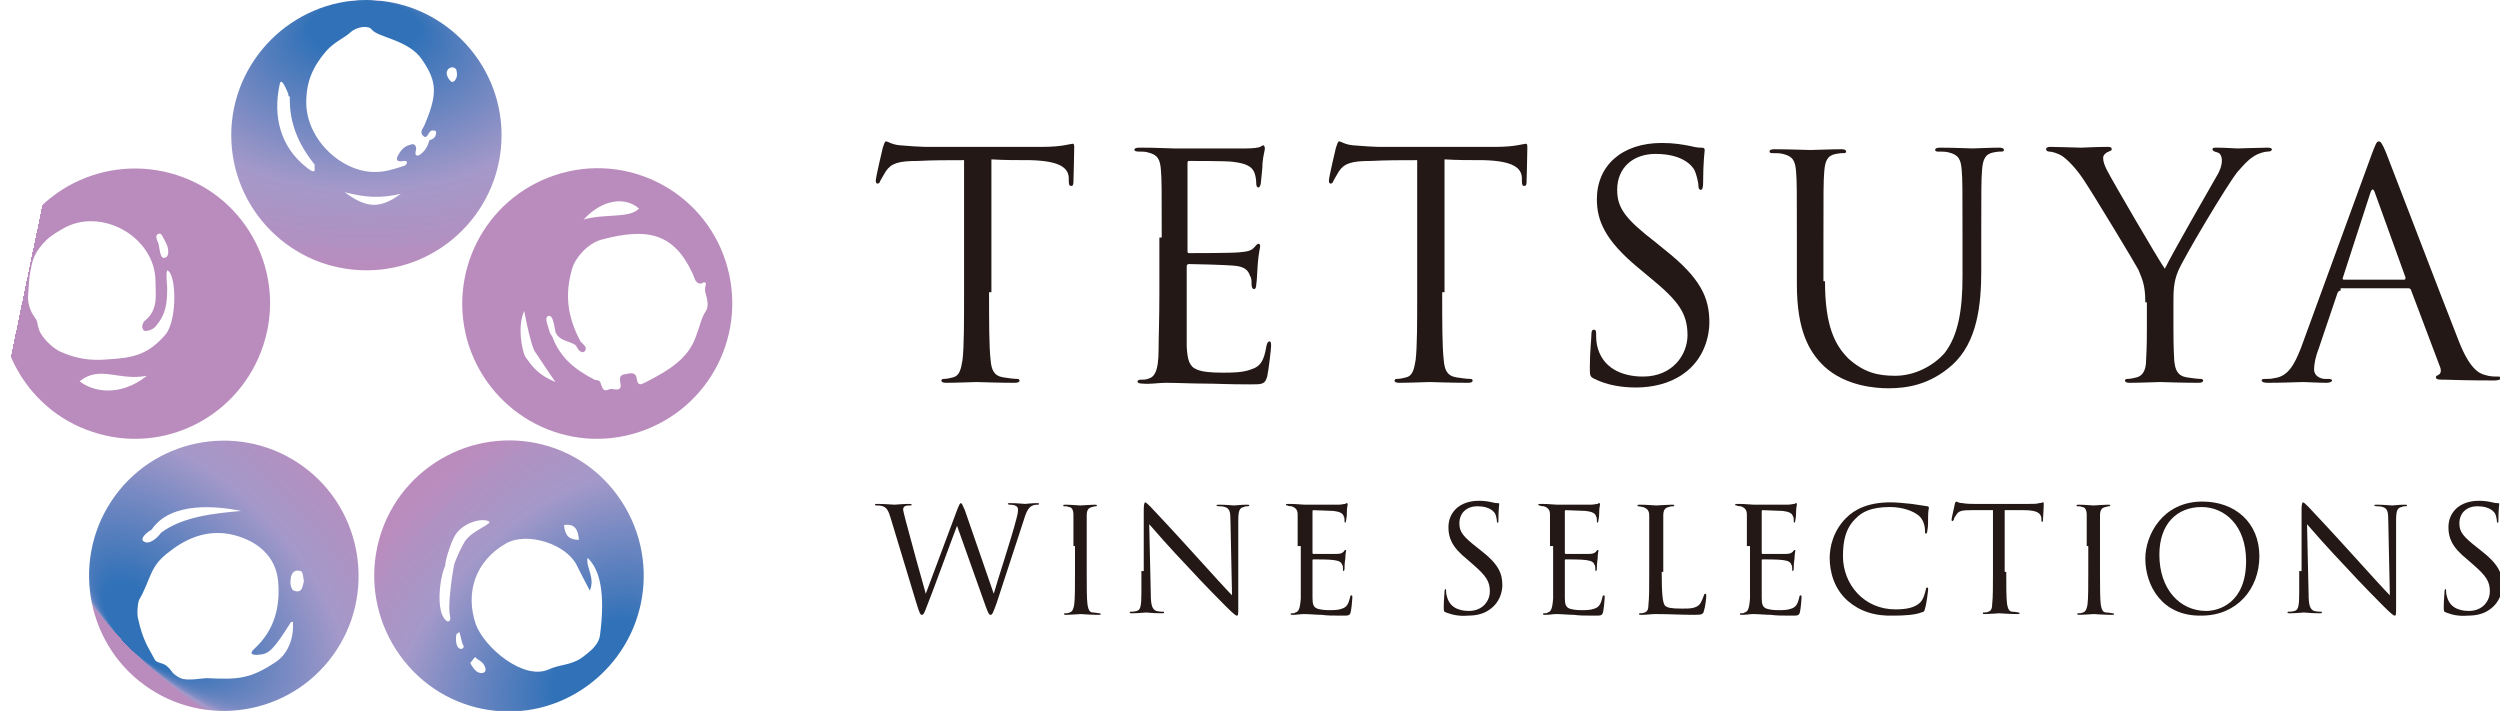
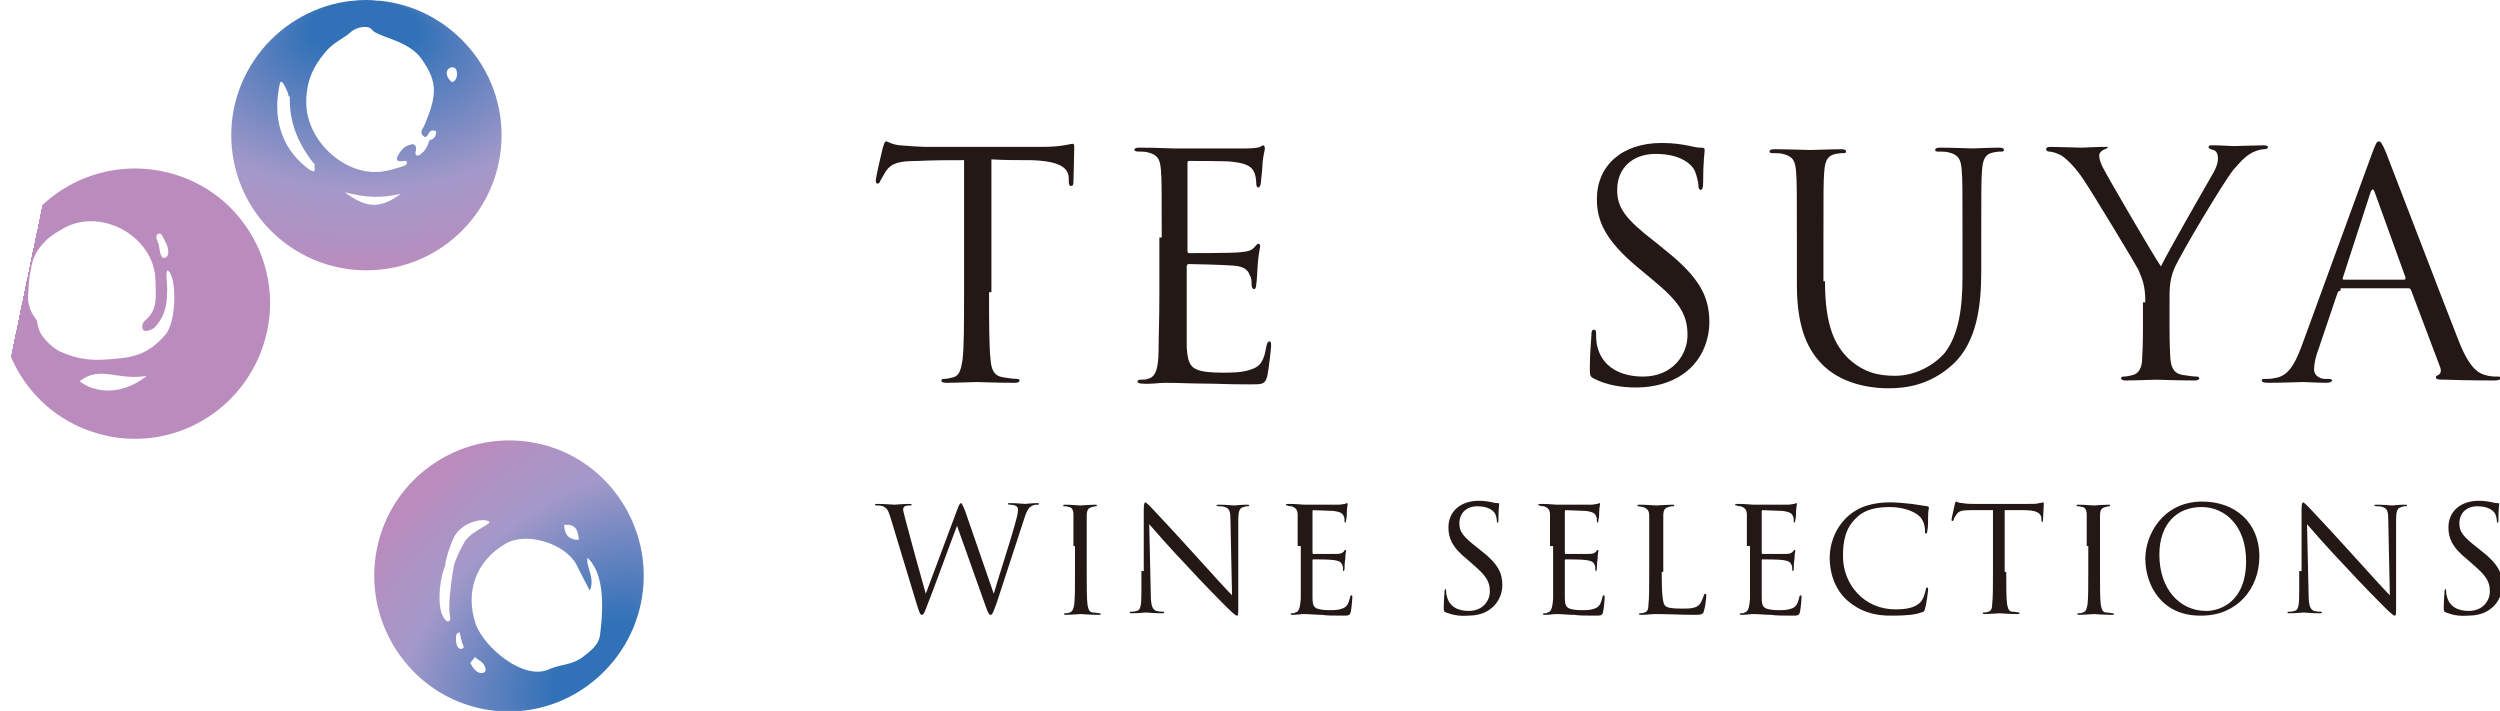
<svg xmlns="http://www.w3.org/2000/svg" version="1.1" id="レイヤー_1" x="0px" y="0px" viewBox="0 0 320 91" style="enable-background:new 0 0 320 91;" xml:space="preserve">
  <style type="text/css">
	.st0{fill:#231815;}
	.st1{fill:url(#SVGID_1_);}
	.st2{fill:url(#SVGID_2_);}
	.st3{fill:url(#SVGID_3_);}
	.st4{fill:url(#SVGID_4_);}
	.st5{fill:url(#SVGID_5_);}
</style>
  <g>
    <g>
      <g>
        <path class="st0" d="M126.6,37.4c0,3.8,0,7,0.2,8.7c0.1,1.2,0.4,2,1.6,2.2c0.6,0.1,1.4,0.2,1.8,0.2c0.2,0,0.3,0.1,0.3,0.2     c0,0.2-0.2,0.3-0.6,0.3c-2.2,0-4.7-0.1-4.9-0.1c-0.2,0-2.7,0.1-3.9,0.1c-0.4,0-0.6-0.1-0.6-0.3c0-0.1,0.1-0.2,0.3-0.2     c0.4,0,0.8-0.1,1.2-0.2c0.8-0.2,1-1,1.2-2.2c0.2-1.7,0.2-4.8,0.2-8.7V20.5c-2,0-4,0-5.9,0.1c-2.5,0-3.4,0.3-4.1,1.3     c-0.4,0.7-0.6,1-0.7,1.2c-0.1,0.3-0.2,0.4-0.4,0.4c-0.1,0-0.2-0.1-0.2-0.4c0-0.4,0.8-3.8,0.9-4.2c0.1-0.2,0.2-0.8,0.4-0.8     c0.3,0,0.7,0.4,1.8,0.5c1.2,0.1,2.7,0.2,3.2,0.2h15c1.3,0,2.2-0.1,2.8-0.2c0.6-0.1,1-0.2,1.1-0.2c0.2,0,0.2,0.2,0.2,0.5     c0,1.2-0.1,4-0.1,4.4c0,0.4-0.1,0.5-0.3,0.5c-0.2,0-0.3-0.1-0.3-0.7c0-0.2,0-0.3,0-0.4c-0.1-1.2-1.1-2.1-4.9-2.2     c-1.7,0-3.4,0-5-0.1V37.4z" />
        <path class="st0" d="M148.7,30.4c0-6.2,0-7.4-0.1-8.6c-0.1-1.4-0.4-2-1.7-2.3c-0.3-0.1-0.8-0.1-1.2-0.1c-0.3,0-0.5-0.1-0.5-0.2     c0-0.2,0.2-0.3,0.6-0.3c0.9,0,2,0,4.5,0.1c0.3,0,8.2,0,9.2,0c0.9,0,1.6-0.1,1.8-0.2c0.2-0.1,0.3-0.2,0.4-0.2     c0.1,0,0.2,0.2,0.2,0.4c0,0.3-0.2,0.8-0.3,1.9c0,0.6-0.1,1.4-0.2,2.4c0,0.4-0.2,0.7-0.3,0.7c-0.2,0-0.3-0.2-0.3-0.5     c0-0.5-0.1-1-0.2-1.3c-0.3-0.9-1.1-1.3-2.9-1.5c-0.7-0.1-5-0.1-5.5-0.1c-0.2,0-0.2,0.1-0.2,0.4v11c0,0.3,0,0.4,0.2,0.4     c0.5,0,5.4,0,6.4-0.1c1.1-0.1,1.6-0.2,2-0.7c0.2-0.2,0.3-0.4,0.5-0.4c0.1,0,0.2,0.1,0.2,0.3c0,0.2-0.2,0.9-0.3,2.2     c-0.1,1.2-0.1,2.2-0.2,2.7c0,0.4-0.1,0.6-0.3,0.6c-0.2,0-0.3-0.3-0.3-0.6c0-0.4,0-0.8-0.2-1.1c-0.2-0.6-0.6-1.2-2.1-1.3     c-1.1-0.1-5-0.2-5.7-0.2c-0.2,0-0.3,0.1-0.3,0.3v3.5c0,1.4,0,6,0,6.8c0.1,1.6,0.3,2.5,1.3,2.9c0.7,0.3,1.8,0.4,3.3,0.4     c1.2,0,2.5,0,3.6-0.4c1.3-0.4,1.7-1.2,2-3c0.1-0.4,0.2-0.6,0.4-0.6c0.2,0,0.2,0.3,0.2,0.6c0,0.3-0.3,3-0.5,3.9     c-0.3,1-0.6,1-2.2,1c-3,0-4.3-0.1-5.8-0.1c-1.6,0-3.4-0.1-5-0.1c-1,0-1.9,0.2-3,0.1c-0.4,0-0.6-0.1-0.6-0.3     c0-0.1,0.2-0.2,0.4-0.2c0.4,0,0.6,0,0.9-0.1c0.8-0.2,1.4-0.8,1.4-3.8c0-1.6,0.1-3.6,0.1-7.2V30.4z" />
-         <path class="st0" d="M184.6,37.4c0,3.8,0,7,0.2,8.7c0.1,1.2,0.4,2,1.6,2.2c0.6,0.1,1.4,0.2,1.8,0.2c0.2,0,0.3,0.1,0.3,0.2     c0,0.2-0.2,0.3-0.6,0.3c-2.2,0-4.7-0.1-4.9-0.1c-0.2,0-2.7,0.1-3.9,0.1c-0.4,0-0.6-0.1-0.6-0.3c0-0.1,0.1-0.2,0.3-0.2     c0.4,0,0.8-0.1,1.2-0.2c0.8-0.2,1-1,1.2-2.2c0.2-1.7,0.2-4.8,0.2-8.7V20.5c-2,0-4,0-5.9,0.1c-2.5,0-3.4,0.3-4.1,1.3     c-0.4,0.7-0.6,1-0.7,1.2c-0.1,0.3-0.2,0.4-0.4,0.4c-0.1,0-0.2-0.1-0.2-0.4c0-0.4,0.8-3.8,0.9-4.2c0.1-0.2,0.2-0.8,0.4-0.8     c0.3,0,0.7,0.4,1.8,0.5c1.2,0.1,2.7,0.2,3.2,0.2h15c1.3,0,2.2-0.1,2.8-0.2c0.6-0.1,1-0.2,1.1-0.2c0.2,0,0.2,0.2,0.2,0.5     c0,1.2-0.1,4-0.1,4.4c0,0.4-0.1,0.5-0.3,0.5c-0.2,0-0.3-0.1-0.3-0.7c0-0.2,0-0.3,0-0.4c-0.1-1.2-1.1-2.1-4.9-2.2     c-1.7,0-3.4,0-5-0.1V37.4z" />
        <path class="st0" d="M204.1,48.5c-0.6-0.3-0.6-0.4-0.6-1.5c0-2,0.2-3.6,0.2-4.2c0-0.4,0.1-0.6,0.3-0.6c0.2,0,0.3,0.1,0.3,0.4     c0,0.4,0,0.9,0.1,1.5c0.6,3,3.2,4.1,5.9,4.1c3.8,0,5.7-2.8,5.7-5.3c0-2.8-1.2-4.4-4.6-7.2l-1.8-1.5c-4.2-3.5-5.2-6-5.2-8.7     c0-4.3,3.2-7.2,8.3-7.2c1.6,0,2.7,0.2,3.7,0.4c0.8,0.2,1.1,0.2,1.4,0.2c0.3,0,0.4,0.1,0.4,0.3c0,0.2-0.2,1.5-0.2,4.2     c0,0.6-0.1,0.9-0.3,0.9c-0.2,0-0.3-0.2-0.3-0.5c0-0.5-0.3-1.6-0.5-2c-0.2-0.4-1.3-2.1-5-2.1c-2.8,0-4.9,1.7-4.9,4.6     c0,2.3,1,3.7,4.9,6.7l1.1,0.9c4.7,3.7,5.8,6.2,5.8,9.4c0,1.6-0.6,4.7-3.4,6.6c-1.7,1.2-3.9,1.7-6,1.7     C207.6,49.6,205.7,49.3,204.1,48.5z" />
        <path class="st0" d="M233.6,36c0,5.8,1.3,8.2,3,9.9c2,1.8,3.8,2.2,6,2.2c2.4,0,4.8-1.2,6.3-2.9c1.8-2.3,2.3-5.7,2.3-9.8v-5     c0-6.2,0-7.4-0.1-8.6c-0.1-1.4-0.4-2-1.7-2.3c-0.3-0.1-1-0.1-1.4-0.1c-0.2,0-0.3-0.1-0.3-0.2c0-0.2,0.2-0.3,0.6-0.3     c1.8,0,4,0.1,4.2,0.1c0.3,0,2.2-0.1,3.4-0.1c0.4,0,0.6,0.1,0.6,0.3c0,0.2-0.2,0.2-0.3,0.2c-0.3,0-0.5,0-1,0.1     c-1.1,0.2-1.4,0.9-1.5,2.3c-0.1,1.3-0.1,2.4-0.1,8.6v4.3c0,4.3-0.5,9.1-3.7,12c-2.9,2.6-5.9,3-8.2,3c-1.4,0-5.4-0.2-8.2-2.8     c-2-1.9-3.5-4.7-3.5-10.5v-5.8c0-6.2,0-7.4-0.1-8.6c-0.1-1.4-0.4-2-1.7-2.3c-0.3-0.1-1-0.1-1.4-0.1c-0.2,0-0.3-0.1-0.3-0.2     c0-0.2,0.2-0.3,0.6-0.3c1.8,0,4.2,0.1,4.6,0.1c0.4,0,2.8-0.1,4-0.1c0.4,0,0.6,0.1,0.6,0.3c0,0.2-0.2,0.2-0.3,0.2     c-0.3,0-0.5,0-1,0.1c-1.1,0.2-1.4,0.9-1.5,2.3c-0.1,1.3-0.1,2.4-0.1,8.6V36z" />
-         <path class="st0" d="M274.6,38.7c0-2.2-0.4-3-0.9-4.2c-0.3-0.6-5.6-9.4-7-11.5c-1-1.5-2-2.5-2.7-3c-0.6-0.4-1.4-0.6-1.7-0.6     c-0.2,0-0.4-0.1-0.4-0.3c0-0.2,0.2-0.3,0.5-0.3c0.8,0,3.8,0.1,4,0.1c0.3,0,1.8-0.1,3.4-0.1c0.4,0,0.5,0.1,0.5,0.3     c0,0.2-0.2,0.2-0.6,0.4c-0.3,0.2-0.5,0.4-0.5,0.7c0,0.5,0.2,1,0.5,1.6c0.6,1.2,6.6,11.5,7.4,12.6c0.8-1.7,5.8-10.4,6.6-11.8     c0.5-0.8,0.7-1.5,0.7-2c0-0.6-0.2-1-0.6-1.1c-0.4-0.1-0.6-0.2-0.6-0.4c0-0.2,0.2-0.2,0.6-0.2c1,0,2.3,0.1,2.6,0.1     c0.2,0,3.1-0.1,3.9-0.1c0.3,0,0.5,0.1,0.5,0.2c0,0.2-0.2,0.3-0.5,0.3c-0.4,0-1.2,0.2-1.8,0.6c-0.8,0.5-1.2,1-2.1,2     c-1.3,1.6-6.9,11-7.6,12.7c-0.6,1.4-0.6,2.7-0.6,4v3.4c0,0.6,0,2.3,0.1,4c0.1,1.2,0.4,2,1.6,2.2c0.6,0.1,1.4,0.2,1.8,0.2     c0.2,0,0.3,0.1,0.3,0.2c0,0.2-0.2,0.3-0.6,0.3c-2.2,0-4.7-0.1-4.9-0.1c-0.2,0-2.7,0.1-3.9,0.1c-0.4,0-0.6-0.1-0.6-0.3     c0-0.1,0.1-0.2,0.3-0.2c0.4,0,0.8-0.1,1.2-0.2c0.8-0.2,1.2-1,1.2-2.2c0.1-1.7,0.1-3.4,0.1-4V38.7z" />
+         <path class="st0" d="M274.6,38.7c0-2.2-0.4-3-0.9-4.2c-0.3-0.6-5.6-9.4-7-11.5c-1-1.5-2-2.5-2.7-3c-0.6-0.4-1.4-0.6-1.7-0.6     c-0.2,0-0.4-0.1-0.4-0.3c0-0.2,0.2-0.3,0.5-0.3c0.8,0,3.8,0.1,4,0.1c0.3,0,1.8-0.1,3.4-0.1c0,0.2-0.2,0.2-0.6,0.4c-0.3,0.2-0.5,0.4-0.5,0.7c0,0.5,0.2,1,0.5,1.6c0.6,1.2,6.6,11.5,7.4,12.6c0.8-1.7,5.8-10.4,6.6-11.8     c0.5-0.8,0.7-1.5,0.7-2c0-0.6-0.2-1-0.6-1.1c-0.4-0.1-0.6-0.2-0.6-0.4c0-0.2,0.2-0.2,0.6-0.2c1,0,2.3,0.1,2.6,0.1     c0.2,0,3.1-0.1,3.9-0.1c0.3,0,0.5,0.1,0.5,0.2c0,0.2-0.2,0.3-0.5,0.3c-0.4,0-1.2,0.2-1.8,0.6c-0.8,0.5-1.2,1-2.1,2     c-1.3,1.6-6.9,11-7.6,12.7c-0.6,1.4-0.6,2.7-0.6,4v3.4c0,0.6,0,2.3,0.1,4c0.1,1.2,0.4,2,1.6,2.2c0.6,0.1,1.4,0.2,1.8,0.2     c0.2,0,0.3,0.1,0.3,0.2c0,0.2-0.2,0.3-0.6,0.3c-2.2,0-4.7-0.1-4.9-0.1c-0.2,0-2.7,0.1-3.9,0.1c-0.4,0-0.6-0.1-0.6-0.3     c0-0.1,0.1-0.2,0.3-0.2c0.4,0,0.8-0.1,1.2-0.2c0.8-0.2,1.2-1,1.2-2.2c0.1-1.7,0.1-3.4,0.1-4V38.7z" />
        <path class="st0" d="M299.6,37.2c-0.2,0-0.3,0.1-0.4,0.3l-2.4,7.1c-0.4,1-0.6,2-0.6,2.7c0,0.8,0.8,1.2,1.4,1.2c0.1,0,0.2,0,0.4,0     c0.4,0,0.5,0.1,0.5,0.2c0,0.2-0.4,0.3-0.7,0.3c-1,0-2.6-0.1-3-0.1s-2.6,0.1-4.5,0.1c-0.5,0-0.8-0.1-0.8-0.3     c0-0.2,0.2-0.2,0.6-0.2c0.3,0,0.6,0,1-0.1c1.8-0.2,2.6-1.8,3.4-3.8l9.1-24.9c0.5-1.3,0.6-1.6,0.9-1.6c0.2,0,0.4,0.2,0.9,1.4     c0.6,1.5,6.9,18,9.3,24.1c1.4,3.6,2.6,4.2,3.4,4.4c0.6,0.2,1.2,0.2,1.6,0.2c0.2,0,0.4,0,0.4,0.2c0,0.2-0.4,0.3-0.8,0.3     c-0.6,0-3.5,0-6.3-0.1c-0.8,0-1.2,0-1.2-0.3c0-0.2,0.1-0.2,0.3-0.3c0.2-0.1,0.5-0.4,0.2-1.1l-3.7-9.8c-0.1-0.2-0.2-0.2-0.4-0.2     H299.6z M307.7,35.8c0.2,0,0.2-0.1,0.2-0.3L304,24.7c-0.2-0.6-0.4-0.6-0.6,0l-3.5,10.8c-0.1,0.2,0,0.3,0.1,0.3H307.7z" />
      </g>
      <g>
        <path class="st0" d="M114,66.3c-0.3-1-0.5-1.3-1-1.5c-0.2-0.1-0.7-0.1-0.8-0.1c-0.1,0-0.2,0-0.2-0.1c0-0.1,0.1-0.1,0.3-0.1     c1,0,2,0.1,2.2,0.1c0.2,0,1-0.1,1.9-0.1c0.3,0,0.3,0.1,0.3,0.1c0,0.1-0.1,0.1-0.2,0.1c-0.1,0-0.5,0-0.7,0.1     c-0.1,0.1-0.2,0.2-0.2,0.4c0,0.2,0.2,0.9,0.4,1.7c0.3,1.2,2.2,8.1,2.5,9.1l4-10.7c0.3-0.8,0.4-0.9,0.5-0.9c0.1,0,0.2,0.2,0.5,0.9     l3.7,10.7c0.5-1.8,2.3-7.2,2.9-9.6c0.2-0.7,0.2-1,0.2-1.2c0-0.3-0.2-0.6-1.1-0.6c-0.1,0-0.2-0.1-0.2-0.1c0-0.1,0.1-0.1,0.3-0.1     c1,0,1.7,0.1,1.9,0.1c0.1,0,0.9-0.1,1.5-0.1c0.2,0,0.3,0,0.3,0.1c0,0.1-0.1,0.1-0.2,0.1c-0.1,0-0.4,0-0.6,0.1     c-0.6,0.2-0.9,1-1.2,2c-0.8,2.4-2.7,8.3-3.4,10.4c-0.5,1.4-0.6,1.6-0.8,1.6c-0.2,0-0.3-0.2-0.6-1l-3.7-10.4     c-0.7,1.8-3.2,8.7-3.9,10.4c-0.3,0.8-0.4,1-0.6,1c-0.2,0-0.3-0.2-0.7-1.5L114,66.3z" />
        <path class="st0" d="M137.4,69.9c0-2.9,0-3.4,0-4c0-0.6-0.2-1-0.6-1c-0.2-0.1-0.4-0.1-0.6-0.1c-0.1,0-0.1,0-0.1-0.1     c0-0.1,0.1-0.1,0.3-0.1c0.6,0,1.8,0.1,1.9,0.1s1.3-0.1,1.8-0.1c0.2,0,0.3,0,0.3,0.1c0,0.1-0.1,0.1-0.1,0.1c-0.1,0-0.2,0-0.5,0.1     c-0.5,0.1-0.7,0.4-0.7,1.1c0,0.6,0,1.1,0,4v3.3c0,1.8,0,3.3,0.1,4.1c0.1,0.5,0.2,1,0.7,1c0.3,0,0.7,0.1,0.8,0.1     c0.2,0,0.2,0.1,0.2,0.1c0,0.1-0.1,0.1-0.3,0.1c-1,0-2.2-0.1-2.3-0.1s-1.3,0.1-1.8,0.1c-0.2,0-0.3,0-0.3-0.1c0-0.1,0-0.1,0.2-0.1     c0.1,0,0.3,0,0.5-0.1c0.4-0.1,0.5-0.5,0.6-1c0.1-0.8,0.1-2.3,0.1-4.1V69.9z" />
        <path class="st0" d="M146.4,73.1c0-6.7,0-4.3,0-7.9c0-0.7,0.1-0.9,0.2-0.9c0.1,0,0.5,0.4,0.7,0.6c0.3,0.3,3.1,3.3,5.9,6.4     c1.8,2,3.9,4.3,4.5,4.9l-0.2-9.5c0-1.2-0.1-1.6-0.7-1.8c-0.3-0.1-0.6-0.1-0.8-0.1c-0.2,0-0.3-0.1-0.3-0.1c0-0.1,0.1-0.1,0.4-0.1     c0.8,0,1.7,0.1,1.9,0.1c0.2,0,0.8-0.1,1.6-0.1c0.2,0,0.3,0,0.3,0.1c0,0.1-0.1,0.1-0.2,0.1c-0.1,0-0.3,0-0.5,0.1     c-0.5,0.1-0.7,0.4-0.7,1.7l0,10.9c0,1.2,0,1.3-0.2,1.3c-0.1,0-0.4-0.2-1.4-1.2c-0.2-0.2-2.9-2.9-4.9-5.1     c-2.2-2.3-4.3-4.7-4.9-5.4l0.2,8.9c0,1.5,0.2,2,0.7,2.2c0.4,0.1,0.8,0.1,0.9,0.1c0.1,0,0.1,0,0.1,0.1c0,0.1-0.1,0.1-0.3,0.1     c-1.1,0-1.8-0.1-2-0.1s-1,0.1-1.8,0.1c-0.2,0-0.3,0-0.3-0.1c0-0.1,0.1-0.1,0.1-0.1c0.1,0,0.5,0,0.8-0.1c0.5-0.1,0.6-0.7,0.6-2.4     V73.1z" />
        <path class="st0" d="M166.1,69.9c0-2.9,0-3.4,0-4c0-0.6-0.2-0.9-0.8-1.1c-0.1,0-0.4,0-0.5-0.1c-0.1,0-0.2,0-0.2-0.1     c0-0.1,0.1-0.1,0.3-0.1c0.4,0,0.9,0,2.1,0.1c0.1,0,3.8,0,4.3,0c0.4,0,0.7-0.1,0.9-0.1c0.1-0.1,0.1-0.1,0.2-0.1     c0.1,0,0.1,0.1,0.1,0.2c0,0.1-0.1,0.4-0.1,0.9c0,0.3,0,0.6-0.1,1.1c0,0.2-0.1,0.3-0.1,0.3c-0.1,0-0.1-0.1-0.1-0.2     c0-0.2,0-0.5-0.1-0.6c-0.1-0.4-0.5-0.6-1.3-0.7c-0.3,0-2.4-0.1-2.6-0.1c-0.1,0-0.1,0.1-0.1,0.2v5.2c0,0.1,0,0.2,0.1,0.2     c0.2,0,2.5,0,3,0c0.5,0,0.7-0.1,0.9-0.3c0.1-0.1,0.1-0.2,0.2-0.2c0.1,0,0.1,0,0.1,0.1c0,0.1-0.1,0.4-0.1,1     c-0.1,0.6-0.1,1-0.1,1.3c0,0.2-0.1,0.3-0.1,0.3c-0.1,0-0.1-0.1-0.1-0.3c0-0.2,0-0.4-0.1-0.5c-0.1-0.3-0.3-0.5-1-0.6     c-0.5-0.1-2.4-0.1-2.7-0.1c-0.1,0-0.1,0.1-0.1,0.1v1.6c0,0.6,0,2.8,0,3.2c0,0.8,0.1,1.2,0.6,1.4c0.3,0.1,0.8,0.2,1.5,0.2     c0.6,0,1.2,0,1.7-0.2c0.6-0.2,0.8-0.6,1-1.4c0-0.2,0.1-0.3,0.2-0.3c0.1,0,0.1,0.1,0.1,0.3c0,0.1-0.1,1.4-0.2,1.8     c-0.1,0.5-0.3,0.5-1,0.5c-1.4,0-2,0-2.7-0.1c-0.7,0-1.6-0.1-2.3-0.1c-0.4,0-0.9,0.1-1.4,0.1c-0.2,0-0.3,0-0.3-0.1     c0-0.1,0.1-0.1,0.2-0.1c0.2,0,0.3,0,0.4-0.1c0.4-0.1,0.6-0.4,0.7-1.8c0-0.7,0-1.7,0-3.3V69.9z" />
        <path class="st0" d="M185.1,78.4c-0.3-0.1-0.3-0.2-0.3-0.7c0-0.9,0.1-1.7,0.1-2c0-0.2,0.1-0.3,0.1-0.3c0.1,0,0.1,0.1,0.1,0.2     c0,0.2,0,0.4,0.1,0.7c0.3,1.4,1.5,1.9,2.8,1.9c1.8,0,2.7-1.3,2.7-2.5c0-1.3-0.5-2-2.1-3.4l-0.8-0.7c-2-1.6-2.4-2.8-2.4-4.1     c0-2,1.5-3.4,3.9-3.4c0.7,0,1.3,0.1,1.7,0.2c0.4,0.1,0.5,0.1,0.7,0.1c0.1,0,0.2,0,0.2,0.1c0,0.1-0.1,0.7-0.1,2     c0,0.3,0,0.4-0.1,0.4c-0.1,0-0.1-0.1-0.1-0.2c0-0.2-0.1-0.7-0.2-0.9c-0.1-0.2-0.6-1-2.3-1c-1.3,0-2.3,0.8-2.3,2.2     c0,1.1,0.5,1.7,2.3,3.1l0.5,0.4c2.2,1.7,2.7,2.9,2.7,4.4c0,0.8-0.3,2.2-1.6,3.1c-0.8,0.6-1.8,0.8-2.8,0.8     C186.8,78.9,185.9,78.7,185.1,78.4z" />
        <path class="st0" d="M198.4,69.9c0-2.9,0-3.4,0-4c0-0.6-0.2-0.9-0.8-1.1c-0.1,0-0.4,0-0.5-0.1c-0.1,0-0.2,0-0.2-0.1     c0-0.1,0.1-0.1,0.3-0.1c0.4,0,0.9,0,2.1,0.1c0.1,0,3.8,0,4.3,0c0.4,0,0.7-0.1,0.9-0.1c0.1-0.1,0.1-0.1,0.2-0.1s0.1,0.1,0.1,0.2     c0,0.1-0.1,0.4-0.1,0.9c0,0.3,0,0.6-0.1,1.1c0,0.2-0.1,0.3-0.1,0.3c-0.1,0-0.1-0.1-0.1-0.2c0-0.2,0-0.5-0.1-0.6     c-0.1-0.4-0.5-0.6-1.3-0.7c-0.3,0-2.3-0.1-2.6-0.1c-0.1,0-0.1,0.1-0.1,0.2v5.2c0,0.1,0,0.2,0.1,0.2c0.2,0,2.5,0,3,0     c0.5,0,0.7-0.1,0.9-0.3c0.1-0.1,0.1-0.2,0.2-0.2c0.1,0,0.1,0,0.1,0.1c0,0.1-0.1,0.4-0.1,1c-0.1,0.6-0.1,1-0.1,1.3     c0,0.2-0.1,0.3-0.1,0.3c-0.1,0-0.1-0.1-0.1-0.3c0-0.2,0-0.4-0.1-0.5c-0.1-0.3-0.3-0.5-1-0.6c-0.5-0.1-2.4-0.1-2.7-0.1     c-0.1,0-0.1,0.1-0.1,0.1v1.6c0,0.6,0,2.8,0,3.2c0,0.8,0.1,1.2,0.6,1.4c0.3,0.1,0.8,0.2,1.5,0.2c0.6,0,1.2,0,1.7-0.2     c0.6-0.2,0.8-0.6,1-1.4c0-0.2,0.1-0.3,0.2-0.3c0.1,0,0.1,0.1,0.1,0.3c0,0.1-0.1,1.4-0.2,1.8c-0.1,0.5-0.3,0.5-1,0.5     c-1.4,0-2,0-2.7-0.1c-0.7,0-1.6-0.1-2.3-0.1c-0.4,0-0.9,0.1-1.4,0.1c-0.2,0-0.3,0-0.3-0.1c0-0.1,0.1-0.1,0.2-0.1     c0.2,0,0.3,0,0.4-0.1c0.4-0.1,0.6-0.4,0.7-1.8c0-0.7,0-1.7,0-3.3V69.9z" />
        <path class="st0" d="M212.7,73.2c0,2.7,0.1,3.9,0.4,4.3c0.3,0.3,0.8,0.4,2.2,0.4c1,0,1.8,0,2.3-0.6c0.2-0.3,0.4-0.8,0.5-1.1     c0-0.1,0.1-0.2,0.2-0.2c0.1,0,0.1,0.1,0.1,0.3c0,0.2-0.1,1.3-0.3,1.9c-0.1,0.4-0.2,0.5-1.2,0.5c-1.6,0-3.2-0.1-5-0.1     c-0.6,0-1.1,0.1-1.8,0.1c-0.2,0-0.3,0-0.3-0.1c0-0.1,0-0.1,0.1-0.1c0.2,0,0.4,0,0.6-0.1c0.4-0.1,0.5-0.5,0.5-1     c0.1-0.8,0.1-2.3,0.1-4.1v-3.3c0-2.9,0-3.4,0-4c0-0.6-0.2-0.9-0.8-1.1c-0.1,0-0.5-0.1-0.6-0.1c-0.1,0-0.1,0-0.1-0.1     c0-0.1,0.1-0.1,0.3-0.1c0.8,0,2,0.1,2.1,0.1c0.1,0,1.5-0.1,2-0.1c0.2,0,0.3,0,0.3,0.1c0,0.1-0.1,0.1-0.1,0.1     c-0.1,0-0.4,0-0.6,0.1c-0.5,0.1-0.7,0.4-0.7,1.1c0,0.6,0,1.1,0,4V73.2z" />
        <path class="st0" d="M223.6,69.9c0-2.9,0-3.4,0-4c0-0.6-0.2-0.9-0.8-1.1c-0.1,0-0.4,0-0.5-0.1c-0.1,0-0.2,0-0.2-0.1     c0-0.1,0.1-0.1,0.3-0.1c0.4,0,0.9,0,2.1,0.1c0.1,0,3.8,0,4.3,0c0.4,0,0.7-0.1,0.9-0.1c0.1-0.1,0.1-0.1,0.2-0.1s0.1,0.1,0.1,0.2     c0,0.1-0.1,0.4-0.1,0.9c0,0.3,0,0.6-0.1,1.1c0,0.2-0.1,0.3-0.1,0.3c-0.1,0-0.1-0.1-0.1-0.2c0-0.2,0-0.5-0.1-0.6     c-0.1-0.4-0.5-0.6-1.3-0.7c-0.3,0-2.3-0.1-2.6-0.1c-0.1,0-0.1,0.1-0.1,0.2v5.2c0,0.1,0,0.2,0.1,0.2c0.2,0,2.5,0,3,0     c0.5,0,0.7-0.1,0.9-0.3c0.1-0.1,0.1-0.2,0.2-0.2c0.1,0,0.1,0,0.1,0.1c0,0.1-0.1,0.4-0.1,1c-0.1,0.6-0.1,1-0.1,1.3     c0,0.2-0.1,0.3-0.1,0.3c-0.1,0-0.1-0.1-0.1-0.3c0-0.2,0-0.4-0.1-0.5c-0.1-0.3-0.3-0.5-1-0.6c-0.5-0.1-2.4-0.1-2.7-0.1     c-0.1,0-0.1,0.1-0.1,0.1v1.6c0,0.6,0,2.8,0,3.2c0,0.8,0.1,1.2,0.6,1.4c0.3,0.1,0.8,0.2,1.5,0.2c0.6,0,1.2,0,1.7-0.2     c0.6-0.2,0.8-0.6,1-1.4c0-0.2,0.1-0.3,0.2-0.3c0.1,0,0.1,0.1,0.1,0.3c0,0.1-0.1,1.4-0.2,1.8c-0.1,0.5-0.3,0.5-1,0.5     c-1.4,0-2,0-2.7-0.1c-0.7,0-1.6-0.1-2.3-0.1c-0.4,0-0.9,0.1-1.4,0.1c-0.2,0-0.3,0-0.3-0.1c0-0.1,0.1-0.1,0.2-0.1     c0.2,0,0.3,0,0.4-0.1c0.4-0.1,0.6-0.4,0.7-1.8c0-0.7,0-1.7,0-3.3V69.9z" />
        <path class="st0" d="M236.5,76.9c-1.8-1.6-2.3-3.8-2.3-5.5c0-1.3,0.4-3.4,2.1-5.1c1.1-1.1,2.8-2,5.7-2c0.7,0,1.8,0.1,2.7,0.2     c0.7,0.1,1.3,0.2,2,0.3c0.1,0,0.2,0.1,0.2,0.2c0,0.1-0.1,0.4-0.1,1c0,0.6,0,1.6-0.1,1.9c0,0.3-0.1,0.4-0.2,0.4     c-0.1,0-0.1-0.1-0.1-0.4c0-0.7-0.3-1.5-0.8-1.9c-0.7-0.6-2.1-1.1-3.7-1.1c-2.5,0-3.6,0.7-4.3,1.4c-1.4,1.3-1.7,3-1.7,4.9     c0,3.6,2.7,6.8,6.7,6.8c1.4,0,2.5-0.2,3.2-0.9c0.4-0.4,0.6-1.2,0.7-1.6c0-0.2,0.1-0.3,0.2-0.3c0.1,0,0.1,0.1,0.1,0.3     c0,0.1-0.2,1.8-0.4,2.4c-0.1,0.4-0.1,0.4-0.5,0.5c-0.7,0.3-2.2,0.4-3.4,0.4C239.9,78.9,238,78.2,236.5,76.9z" />
        <path class="st0" d="M256.8,73.2c0,1.8,0,3.3,0.1,4.1c0.1,0.5,0.2,1,0.7,1c0.3,0,0.7,0.1,0.8,0.1c0.1,0,0.1,0.1,0.1,0.1     c0,0.1-0.1,0.1-0.3,0.1c-1,0-2.2-0.1-2.3-0.1c-0.1,0-1.3,0.1-1.8,0.1c-0.2,0-0.3,0-0.3-0.1c0-0.1,0-0.1,0.1-0.1     c0.2,0,0.4,0,0.6-0.1c0.4-0.1,0.5-0.5,0.5-1c0.1-0.8,0.1-2.3,0.1-4.1v-7.9c-0.9,0-1.8,0-2.8,0c-1.2,0-1.6,0.1-1.9,0.6     c-0.2,0.3-0.3,0.4-0.3,0.6c-0.1,0.1-0.1,0.2-0.2,0.2c-0.1,0-0.1-0.1-0.1-0.2c0-0.2,0.4-1.8,0.4-1.9c0-0.1,0.1-0.4,0.2-0.4     c0.1,0,0.3,0.2,0.8,0.2c0.5,0.1,1.2,0.1,1.5,0.1h7c0.6,0,1,0,1.3-0.1c0.3,0,0.4-0.1,0.5-0.1c0.1,0,0.1,0.1,0.1,0.2     c0,0.6-0.1,1.8-0.1,2.1c0,0.2-0.1,0.2-0.1,0.2c-0.1,0-0.1-0.1-0.1-0.3c0-0.1,0-0.1,0-0.2c-0.1-0.6-0.5-1-2.3-1     c-0.8,0-1.6,0-2.4,0V73.2z" />
        <path class="st0" d="M267.1,69.9c0-2.9,0-3.4,0-4c0-0.6-0.2-1-0.6-1c-0.2-0.1-0.4-0.1-0.6-0.1c-0.1,0-0.1,0-0.1-0.1     c0-0.1,0.1-0.1,0.3-0.1c0.6,0,1.8,0.1,1.9,0.1s1.3-0.1,1.8-0.1c0.2,0,0.3,0,0.3,0.1c0,0.1-0.1,0.1-0.1,0.1c-0.1,0-0.2,0-0.5,0.1     c-0.5,0.1-0.7,0.4-0.7,1.1c0,0.6,0,1.1,0,4v3.3c0,1.8,0,3.3,0.1,4.1c0.1,0.5,0.2,1,0.7,1c0.3,0,0.7,0.1,0.8,0.1     c0.2,0,0.2,0.1,0.2,0.1c0,0.1-0.1,0.1-0.3,0.1c-1,0-2.2-0.1-2.3-0.1s-1.3,0.1-1.8,0.1c-0.2,0-0.3,0-0.3-0.1c0-0.1,0-0.1,0.2-0.1     c0.1,0,0.3,0,0.5-0.1c0.4-0.1,0.5-0.5,0.6-1c0.1-0.8,0.1-2.3,0.1-4.1V69.9z" />
        <path class="st0" d="M274.6,71.5c0-3,2.2-7.3,7.3-7.3c4.2,0,7.3,2.7,7.3,7c0,4.2-2.9,7.6-7.4,7.6     C276.7,78.9,274.6,74.9,274.6,71.5z M287.5,71.8c0-4.5-2.7-6.9-5.7-6.9c-3.1,0-5.4,2.1-5.4,6.1c0,4.4,2.6,7.2,6,7.2     C284,78.2,287.5,77.2,287.5,71.8z" />
        <path class="st0" d="M294.6,73.1c0-6.7,0-4.3,0-7.9c0-0.7,0.1-0.9,0.2-0.9s0.5,0.4,0.7,0.6c0.3,0.3,3.1,3.3,5.9,6.4     c1.8,2,3.9,4.3,4.5,4.9l-0.2-9.5c0-1.2-0.1-1.6-0.7-1.8c-0.3-0.1-0.6-0.1-0.8-0.1c-0.2,0-0.3-0.1-0.3-0.1c0-0.1,0.1-0.1,0.4-0.1     c0.8,0,1.7,0.1,1.9,0.1c0.2,0,0.8-0.1,1.6-0.1c0.2,0,0.3,0,0.3,0.1c0,0.1-0.1,0.1-0.2,0.1c-0.1,0-0.3,0-0.5,0.1     c-0.5,0.1-0.7,0.4-0.7,1.7l0,10.9c0,1.2,0,1.3-0.2,1.3c-0.1,0-0.4-0.2-1.4-1.2c-0.2-0.2-2.9-2.9-4.9-5.1     c-2.2-2.3-4.3-4.7-4.9-5.4l0.2,8.9c0,1.5,0.2,2,0.7,2.2c0.4,0.1,0.8,0.1,0.9,0.1c0.1,0,0.1,0,0.1,0.1c0,0.1-0.1,0.1-0.3,0.1     c-1.1,0-1.8-0.1-2-0.1s-1,0.1-1.8,0.1c-0.2,0-0.3,0-0.3-0.1c0-0.1,0.1-0.1,0.1-0.1c0.1,0,0.5,0,0.8-0.1c0.5-0.1,0.6-0.7,0.6-2.4     V73.1z" />
        <path class="st0" d="M313.1,78.4c-0.3-0.1-0.3-0.2-0.3-0.7c0-0.9,0.1-1.7,0.1-2c0-0.2,0.1-0.3,0.1-0.3c0.1,0,0.1,0.1,0.1,0.2     c0,0.2,0,0.4,0.1,0.7c0.3,1.4,1.5,1.9,2.8,1.9c1.8,0,2.7-1.3,2.7-2.5c0-1.3-0.5-2-2.1-3.4l-0.8-0.7c-2-1.6-2.4-2.8-2.4-4.1     c0-2,1.5-3.4,3.9-3.4c0.7,0,1.3,0.1,1.7,0.2c0.4,0.1,0.5,0.1,0.7,0.1c0.1,0,0.2,0,0.2,0.1c0,0.1-0.1,0.7-0.1,2     c0,0.3,0,0.4-0.1,0.4c-0.1,0-0.1-0.1-0.1-0.2c0-0.2-0.1-0.7-0.2-0.9c-0.1-0.2-0.6-1-2.3-1c-1.3,0-2.3,0.8-2.3,2.2     c0,1.1,0.5,1.7,2.3,3.1l0.5,0.4c2.2,1.7,2.7,2.9,2.7,4.4c0,0.8-0.3,2.2-1.6,3.1c-0.8,0.6-1.8,0.8-2.8,0.8     C314.7,78.9,313.9,78.7,313.1,78.4z" />
      </g>
    </g>
    <g>
      <radialGradient id="SVGID_1_" cx="-3239.968" cy="1445.309" r="28.151" fx="-3211.818" fy="1445.187" gradientTransform="matrix(3.760009e-17 -0.615 1.228 7.531437e-17 -1728.114 -1975.231)" gradientUnits="userSpaceOnUse">
        <stop offset="0.2" style="stop-color:#3071B7" />
        <stop offset="0.7" style="stop-color:#A499C9" />
        <stop offset="0.878" style="stop-color:#AF92C3" />
        <stop offset="1" style="stop-color:#BA8CBD" />
      </radialGradient>
      <path class="st1" d="M46.9,0c-9.5,0-17.3,7.8-17.3,17.3s7.7,17.3,17.3,17.3s17.3-7.8,17.3-17.3S56.4,0,46.9,0z M39.2,21.4    c-3.3-2.6-4.3-6.5-3.4-10.6c0.2-1.1,0.9,0.8,1.1,1.2c0,0.2,0,0.3,0.2,0.4c-0.1,3.3,1.1,6.1,3.2,8.7C40.1,21.2,40.8,22.7,39.2,21.4    z M44.1,24.6c2.7,0.7,4.7,0.8,7.2,0.2C48.4,27,46.6,26.4,44.1,24.6z M55,17.9c-0.3,0.9-0.6,1.5-1.4,2c-0.2,0-0.5,0.1-0.4-0.5    c0.2-0.6-0.1-1.1-0.6-0.9c-0.8,0.2-1.2,0.6-1.6,1.3c-0.3,0.5-0.4,1,0.7,0.8c0.6-0.1,0.4,0.5,0.1,0.6c-0.3,0.1-2.3,0.8-3.4,0.8    c-4.4,0.3-9.2-4-9.2-8.9c0-2.6,0.8-4.5,2.5-6.5c1-1.2,2.5-1.8,3.2-2.5c0.8-0.7,2.3-0.9,2.7-0.3c0.8,1,4.7,1.3,6.4,3.8    c2,2.9,2,4.5,0.3,8.5c-0.2,0.4-0.7,0.9,0,1.4c0.5,0.2,0.5-0.7,1-0.8c0.5,0,0.6,0.1,0.5,0.4C55.8,17.5,55.4,17.9,55,17.9z     M58.3,10.2c-0.1,0.2-0.4,0.4-0.6,0.2c-0.4-0.4-0.6-0.9-0.5-1.2c0.1-0.6,0.9-0.8,1.2-0.3C58.5,9.3,58.6,9.7,58.3,10.2z" />
      <radialGradient id="SVGID_2_" cx="-3191.771" cy="1480.315" r="28.158" fx="-3163.62" fy="1480.958" gradientTransform="matrix(0.577 -0.21 0.42 1.156 1296.42 -2343.46)" gradientUnits="userSpaceOnUse">
        <stop offset="0.2" style="stop-color:#3071B7" />
        <stop offset="0.7" style="stop-color:#A499C9" />
        <stop offset="0.878" style="stop-color:#AF92C3" />
        <stop offset="1" style="stop-color:#BA8CBD" />
      </radialGradient>
-       <path class="st2" d="M71.1,22.4c-9.1,3-14,12.7-11.1,21.8c3,9.1,12.7,14.1,21.8,11.1s14-12.7,11.1-21.8    C90,24.4,80.2,19.4,71.1,22.4z M81.8,26.7c-1.3,1.3-4.3,0.6-7.1,1.4C77.2,25.4,80.1,25.2,81.8,26.7z M67.2,45.6    c-0.4-0.9-1-3.8-0.1-5.8c0.3,1.7,0.9,4.3,1.3,5.1c0.9,1.3,1.5,2.3,2.7,4C68.9,48,68.1,46.9,67.2,45.6z M90.3,39.9    c-0.5,0.7-0.8,2.1-1.2,3.1c-1,3-3.7,4.5-6.4,5.9c-0.5,0.2-1,0.7-1.2-0.4c-0.1-1-0.9-0.7-1.5-0.6c-0.7,0.1-0.7,0.5-0.6,1.1    c0.3,1.3-0.9,0.7-1.3,0.8c-0.8,0.3-0.9,0.2-1.2-0.7c-0.1-0.5-0.5-0.4-0.8-0.5c-2.5-1.3-4.4-2.8-5.4-5.5c0,0-0.2-0.3-0.2-0.3    c-0.2-0.3-0.2-0.6-0.5-1.5c-0.3-1,0.5-1.1,0.7-0.5c0.2,0.5,0.3,1.1,0.4,1.7c0.5,1.2,1.8,1.1,2.6,1.7h0c0.1,0.2,0.2,0.3,0.3,0.5    c0.2,0.3,0.6,0.5,0.8,0.3c0.3-0.3,0.2-0.6-0.1-0.9c-0.1-0.1-0.3-0.3-0.4-0.4c-1.7-3.2-2-6-1.1-9.2c0.4-1.5,2-3.3,3.7-3.8    c5.9-1.6,9.3-0.9,11.7,4.2c0.3,0.5,0.3,1.4,1.1,1.4c0.2,0,0.4-0.3,0.6-0.1c0.2,0.2-0.2,0.5,0,1.3C90.5,38.2,90.8,39.2,90.3,39.9z" />
      <radialGradient id="SVGID_3_" cx="-7930.217" cy="33.282" r="60.502" fx="-7869.828" fy="29.601" gradientTransform="matrix(0.202 0.202 -0.404 0.405 1680.879 1664.903)" gradientUnits="userSpaceOnUse">
        <stop offset="0.2" style="stop-color:#3071B7" />
        <stop offset="0.7" style="stop-color:#A499C9" />
        <stop offset="0.878" style="stop-color:#AF92C3" />
        <stop offset="1" style="stop-color:#BA8CBD" />
      </radialGradient>
      <path class="st3" d="M55,59.7c-7.7,5.6-9.4,16.4-3.8,24.2s16.4,9.5,24.1,3.8s9.4-16.4,3.8-24.2S62.7,54.1,55,59.7z M74.1,69.1    c-1.2,0-1.8-0.5-1.9-1.9C73.6,67,74,67.8,74.1,69.1z M58.8,83c-0.4-0.2-0.5-1-0.4-1.7c0-0.2,0.3-0.3,0.4-0.4    c0.2,0.6,0.3,1.4,0.5,1.7S59.1,83.2,58.8,83z M59.5,69.3c-0.5,0.8-1.3,2.6-1.4,3.1c-0.3,1.6-0.8,5.3-0.5,6.4    c0.2,0.8-0.4,1.2-1-0.1c-0.5-1.1-0.5-3.9,0.3-6.1c0.1-0.1,0.1-0.3,0.1-0.4c0.1-0.9,0.9-3.3,1.4-3.9c1-1.4,3.2-2,4.1-1.6    C63.3,67,60.5,67.8,59.5,69.3z M61.3,86.1c-0.5-0.2-0.8-0.7-1.1-1.2c0-0.1,0.3-0.4,0.6-0.8c0.4,0.4,1,0.6,1.2,1.1    C62.4,85.9,62,86.3,61.3,86.1z M76.8,81.3c-0.1,0.9-0.8,1.6-1,1.8c-0.2,0.2-0.8,0.7-1.2,1c-1.5,1.1-2.9,0.9-4.4,1.6    c-3.2,1.4-8.2-2.8-9.3-5.8c-1.4-4.1,0-8.1,3.8-10.3c2.7-1.6,7.7,0,9.1,2.7c0.5,1,1,2,1.7,3.3c0.7-1.7-0.5-2.9-0.3-4.2    C76.8,72.9,77.5,75.9,76.8,81.3z" />
      <radialGradient id="SVGID_4_" cx="-8058.238" cy="33.282" r="60.502" fx="-8118.724" fy="31.909" gradientTransform="matrix(0.202 -0.202 0.404 0.405 1643.267 -1570.374)" gradientUnits="userSpaceOnUse">
        <stop offset="0.2" style="stop-color:#3071B7" />
        <stop offset="0.7" style="stop-color:#A499C9" />
        <stop offset="0.878" style="stop-color:#AF92C3" />
        <stop offset="1" style="stop-color:#BA8CBD" />
      </radialGradient>
-       <path class="st4" d="M38.8,59.7c-7.7-5.6-18.5-3.9-24.1,3.8s-3.9,18.6,3.8,24.2s18.5,3.9,24.1-3.8S46.5,65.3,38.8,59.7z     M19.4,67.8c2.5-3.7,8.5-3,11.5-2.4c-3.4,0.3-7.5,0.7-10.3,2.8c-0.4,0.6-1.5,1.6-2.2,1.1C17.8,68.9,19,68,19.4,67.8z M35.2,84.8    c-3.2,2.1-4.7,2.2-8.8,2c-0.4,0-2.5,0.4-3.3,0c-1.2-0.6-1-0.9-1.7-1.5c-0.5-0.5-1.4-0.4-1.6-0.9c-0.8-1.5-1.5-2.4-2.1-5.1    c-0.2-0.7-0.1-2,0.1-2.5c1.6-2.8,1.3-4.3,3.9-6.2c2.4-1.9,5.2-2.9,8.3-2.1c3,0.8,5.3,2.7,5.6,5.9c0.3,3.3-0.5,6.3-3,8.6    c-0.8,0.7-0.3,0.9,0.6,0.8c1.2-0.1,1.8-0.6,4-4.1c0.1-0.2,0.4-0.1,0.3,0.1C37.6,81.8,36.8,83.8,35.2,84.8z M37.6,75.6    c-0.3-0.1-0.5-0.9-0.4-1.3c0-0.7,0.3-1.5,1.3-1.2c0.3,0.1,0.3,0.8,0.4,1.3C38.7,75.1,38.7,76,37.6,75.6z" />
      <radialGradient id="SVGID_5_" cx="-8097.806" cy="-88.483" r="60.514" fx="-8158.203" fy="-92.245" gradientTransform="matrix(0.281 4.969244e-02 -9.923418e-02 0.564 2287.172 491.113)" gradientUnits="userSpaceOnUse">
        <stop offset="0.2" style="stop-color:#3071B7" />
        <stop offset="0.7" style="stop-color:#A499C9" />
        <stop offset="0.878" style="stop-color:#AF92C3" />
        <stop offset="1" style="stop-color:#BA8CBD" />
      </radialGradient>
      <path class="st5" d="M11.9,55.3c9.1,3,18.8-2,21.8-11.1s-2-18.9-11.1-21.8s-18.8,2-21.8,11.1C-2.1,42.6,2.9,52.4,11.9,55.3z     M10.2,48.8c2.6-2.1,5,0,8.6-0.7C15.3,50.9,11.8,50.1,10.2,48.8z M20.4,29.9c0.3-0.1,0.6,0.8,0.9,1.3c0.4,0.9,0.3,1.8-0.3,1.8    c-0.5,0.1-0.6-1.3-0.7-1.8C20,30.6,19.8,30,20.4,29.9z M5,42.2c-0.4-1.2,0-0.8-0.7-1.8c-0.5-0.7-0.8-1.9-0.7-2.6    c0.1-1.2,0.1-2.2,0.3-3.1c0.2-1,0.3-2,1.5-3.4c0.7-0.8,1.2-1.2,2.6-2c4.9-2.9,11.8,1,11.9,6.6c0,1.8,0.4,3.7-1.3,5.1    c-0.3,0.2-0.6,0.9-0.2,1.3c0.2,0.2,1.2-0.1,1.5-0.5c1.4-1.6,1.5-3.1,1.5-5c0-0.4-0.2-1.6,0-2.2c1.2,0.4,1.3,6.4-0.2,8.2    c-2.3,2.7-4.3,3-7.4,3.2c-2.3,0.2-4.1-0.1-6.1-1C7,44.7,5.4,43.4,5,42.2z" />
    </g>
  </g>
</svg>